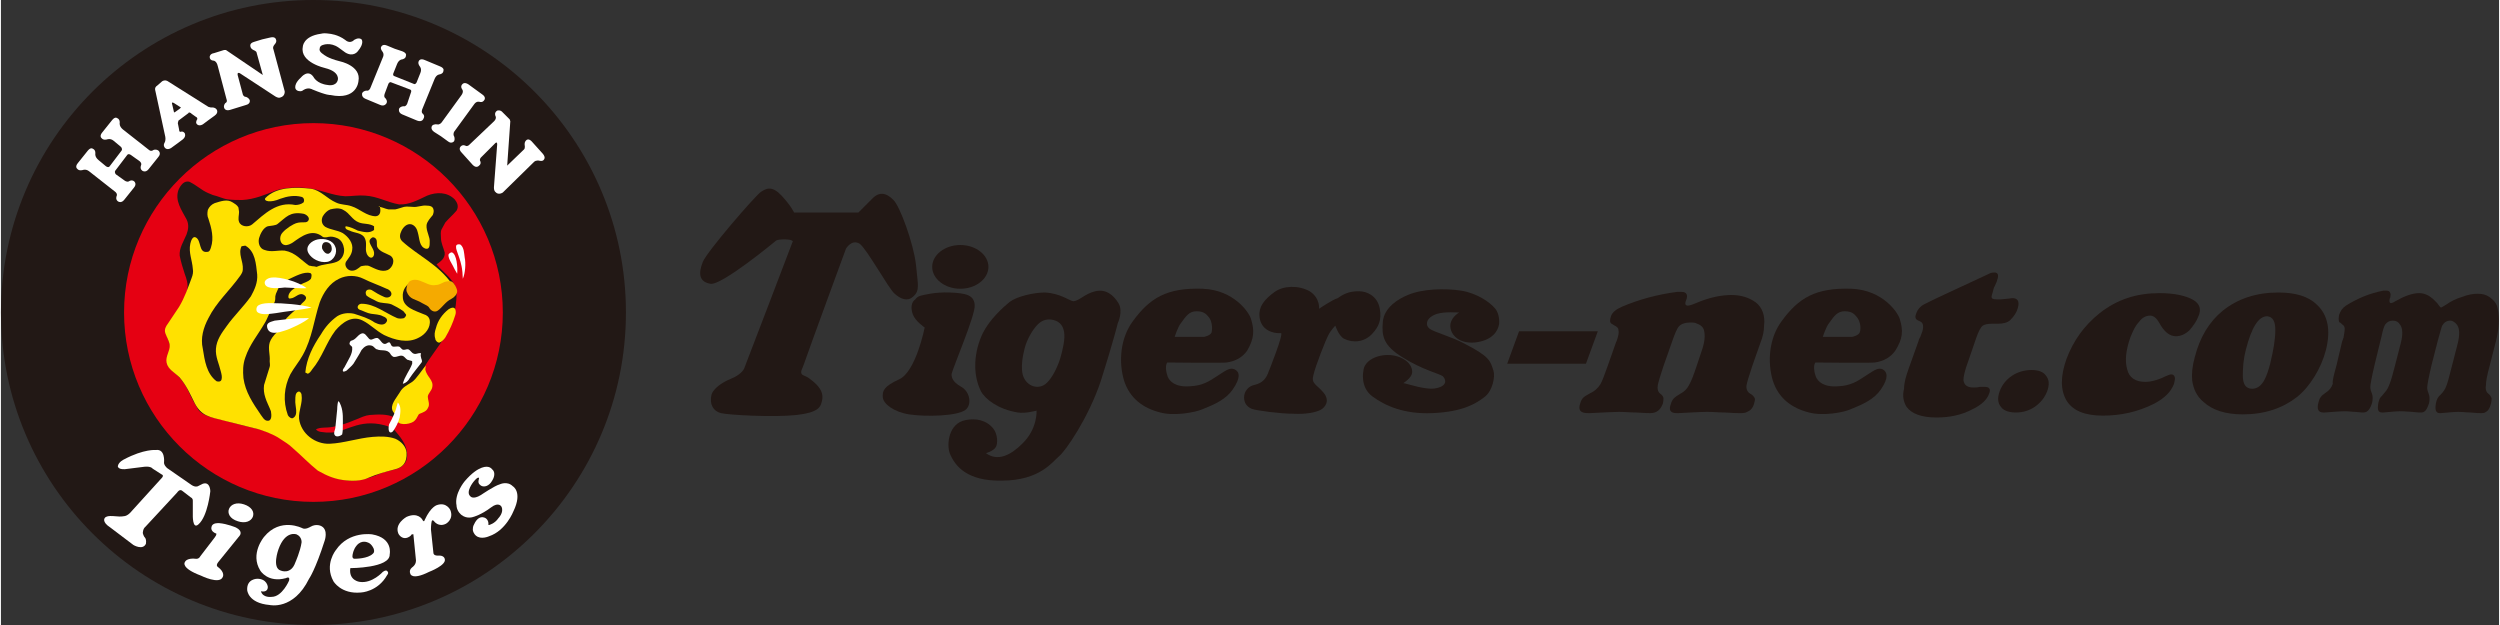
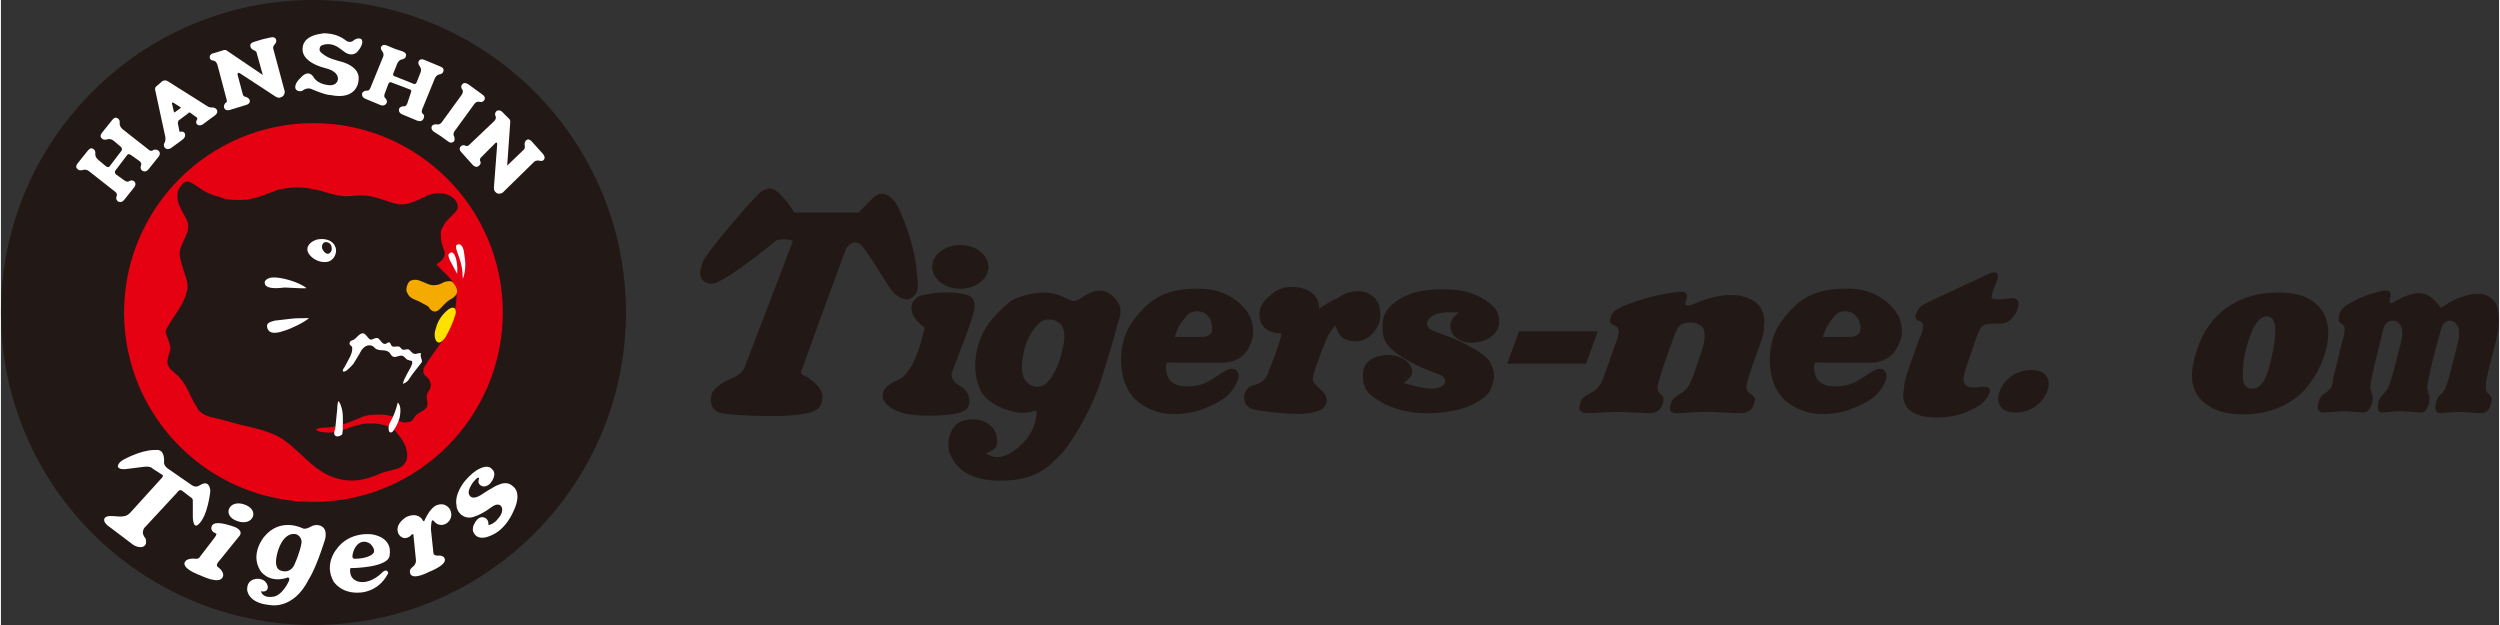
<svg xmlns="http://www.w3.org/2000/svg" version="1.1" id="レイヤー_1" width="400" height="100" x="0px" y="0px" viewBox="0 0 399.7 100" style="enable-background:new 0 0 399.7 100;" xml:space="preserve">
  <rect x="0" y="0" width="399.7" height="100" fill="#333333" stroke="none" />
  <style type="text/css">
	.st0{fill:#221815;}
	.st1{fill:#E50012;}
	.st2{fill:#231815;}
	.st3{fill:#FFE100;}
	.st4{fill:#F5AA00;}
	.st5{fill:#FFFFFF;}
</style>
  <g>
    <path class="st0" d="M50,100c27.6,0,50-22.4,50-50S77.6,0,50,0S0,22.4,0,50C0,77.6,22.4,100,50,100z" />
    <path class="st1" d="M50,80.3c16.7,0,30.3-13.6,30.3-30.3S66.7,19.7,50,19.7S19.7,33.3,19.7,50C19.7,66.7,33.3,80.3,50,80.3z" />
    <path class="st2" d="M67.6,59.7c0.3,0.6,0.7,0.6,1,1.2c0.2,0.4,0.2,0.8,0.1,1.2c-0.1,0.3-0.4,0.6-0.5,0.9c-0.3,0.7,0.3,1.4-0.1,2.2   l-0.4,0.4c-0.6,0.4-1.3,0.6-1.7,1.4c-0.1,0.2-0.4,0.5-0.7,0.5c-0.4,0.1-1.1,0.3-2-0.5c-0.3,0.4-0.6,1.5-0.6,1.5   c1.2,1.4,2.3,2.6,2.3,4.4c0,1.3-1,1.9-1.6,2.1c-0.9,0.3-1.9,0.4-2.8,0.8c-1.8,0.8-3.7,1.3-5.7,1c-1.9-0.3-3.4-1.1-4.9-2.3   c-1.7-1.4-3.1-3-5-4.3c-1.5-0.9-3.1-1.4-4.8-1.8c-2.4-0.5-4.4-1.2-6.7-1.7c-0.7-0.2-1.4-0.5-1.9-1.1c-0.6-1-1.1-1.9-1.6-3   c-0.4-0.9-0.9-1.6-1.6-2.4c-0.6-0.6-1.2-0.9-1.6-1.6c-0.2-0.4-0.2-0.8-0.1-1.2c0.1-0.7,0.5-1.3,0.4-1.9c-0.1-0.6-0.4-1.3-0.6-1.9   c-0.1-0.3-0.2-0.5-0.1-0.8c1.1-2.2,2.9-3.9,3.4-6.4c0.2-0.9-0.1-1.8-0.4-2.6c-0.3-0.9-0.6-1.9-0.8-2.9c-0.1-1.2,0.6-2.2,1.1-3.4   c0.3-0.8,0.4-1.6,0-2.4c-0.8-1.5-1.9-3-1.3-4.7c0.3-0.7,0.9-1.6,1.8-1.3c0.8,0.4,1.4,0.9,2.2,1.4c0.5,0.3,1,0.5,1.5,0.7   c0.9,0.2,1.6,0.6,2.4,0.7c0.8,0.1,1.5,0.1,2.3,0.1c2-0.1,3.8-0.9,5.6-1.6c1.6-0.4,3.2-0.5,4.8-0.3c2.1,0.2,4,1.2,6.1,1.3   c1.1,0,2.1-0.2,3.2-0.1c1.9,0.1,3.6,1.1,5.4,1.4c1.6,0.1,3-0.7,4.5-1.4c1.5-0.6,3.2-0.6,4.4,0.6c0.4,0.5,0.7,1.1,0.3,1.8   c-0.6,0.7-1.2,1.2-1.8,1.9c-0.2,0.4-0.4,0.7-0.6,1.1c-0.2,0.4-0.1,0.9-0.1,1.3c0,0.9,0.4,1.6,0.6,2.4c0.1,0.9-0.6,1.4-1.3,1.9   c1.1,1.4,3.2,2.6,3.2,4.6c0,2.7-0.7,4.9-2,7.1c-0.9,1.6-2.4,3.3-3.3,5L67.6,59.7z" />
-     <path class="st3" d="M54.7,76.8c1.4,0.2,3,0.2,4.2-0.4c1.4-0.6,2.6-0.9,4.1-1.3c1.3-0.3,2-1.1,1.9-2.7c-0.1-1-0.9-1.8-1.8-2.2   c-1.1-0.4-2.4-0.4-3.6-0.3c-2.4,0.2-4.6,1-6.9,1.1c-2.3,0.1-4.6-1.6-4.9-4c-0.1-1.3,0.6-2.5,0.4-3.8c0-0.3-0.3-0.7-0.6-0.5   c-0.4,0.2-0.4,0.8-0.4,1.3c-0.1,0.9,0.6,2.4-0.4,2.9c-0.2,0.1-0.6-0.1-0.8-0.5c-0.8-2.2-0.6-4.5,0.4-6.5c0.6-1.1,1.4-2,2-3.1   c1.5-2.7,1.8-5.7,2.7-8.4c0.6-1.6,1.6-3.1,3.1-3.8c1.2-0.6,2.7-0.6,3.9,0s2.4,1,3.7,1.6c0.4,0.1,1,0.6,0.7,1.1   c-0.2,0.3-0.7,0.4-1.1,0.2c-0.7-0.3-1.4-0.7-2-1.1c-0.2-0.1-0.5-0.1-0.7,0c-0.3,0.2-0.3,0.6-0.1,0.9c0.5,0.4,1.1,0.6,1.6,0.9   c0.8,0.4,1.6,0.2,2.4,0.5c0.6,0.3,1.2,0.6,1.9,1.1l0.4,0.5c0.1,0.2-0.1,0.4-0.3,0.6c-0.4,0.1-0.8,0.1-1.1,0   c-1.9-0.8-3.6-2.3-5.7-2.3c-0.2,0-0.5,0.1-0.6,0.4c-0.1,0.3,0.1,0.5,0.4,0.6c0.6,0.2,1.1,0.5,1.7,0.6s1.4,0.1,1.9,0.4   c0.3,0.1,0.9,0.4,0.6,0.9c-0.4,0.7-1.3,0.4-1.9,0.1c-1-0.7-2.1-1-3.3-1.4c-0.9-0.2-1.9-0.1-2.7,0.4c-1.1,0.8-1.9,1.7-2.6,2.9   c-1.3,1.9-2.3,3.9-2.5,6.1l0.4,0.2c0.3-0.1,0.5-0.4,0.7-0.7c1.6-1.9,2.2-4.2,3.7-6.2c1.1-1.3,2.7-2.5,4.4-1.6   c1.2,0.6,2.1,1.6,3.4,2.3c1.7,0.8,3.8,1.4,5.6,0.4c1-0.5,1.9-1.6,1.7-2.8c-0.1-0.5-0.5-0.8-0.9-0.9c-1.4-0.6-3.4-1.1-3.4-2.8   c-0.1-1,0.5-2.1,1.6-2.4c0.9-0.1,1.6,0.4,2.4,0.7c1.1,0.5,2.8,0,3.9-0.3c-2.2-3.2-5.5-4.6-8-6.9c-0.5-0.5-0.4-1.1-0.1-1.7   c0.3-0.6,0.9-1.2,1.6-1c0.6,0.2,0.9,0.8,1,1.3c0.3,1,0.2,2.3,1.3,2.6c0.6,0.1,0.6-0.6,0.6-1c0.1-0.9-0.6-1.8-0.5-2.8   c0.1-0.6,0.6-1.1,1-1.6c0.1-0.3,0.2-0.6,0.1-0.9c-0.1-0.5-0.6-0.6-1.1-0.6c-0.7-0.1-1.5,0.3-2.2,0.2c-0.4,0-0.9-0.1-1.4,0   c-0.4,0.1-0.9,0.3-1.4,0.4c-0.4,0-0.7,0-1.1,0c-0.6-0.1-1-0.4-1.6-0.4L60.6,33c0.2,0.6,0.2,1.5-0.6,1.6c-1.5,0-2.6-1.2-3.9-1.6   c-0.8-0.3-1.7-0.2-2.5-0.6c-1.4-0.6-2.5-2-4-2.2c-2.5-0.3-5.6-0.3-7.3,1.5c-0.3,0.5,0.8,0.8,2.4,0.1c1.1-0.4,2.3-0.6,3.4-0.3   c0.4,0.1,0.5,0.6,0.3,0.9c-0.4,0.3-0.9,0.4-1.3,0.4c-2.9-0.6-4.9,1.4-6.9,3.1c-0.6,0.5-1.8,0.4-2.1-0.4c-0.2-0.5,0-1.1,0-1.6   c0-0.2-0.1-0.5-0.1-0.7c-0.2-0.4-0.6-0.6-0.9-0.8c-0.9-0.6-1.9-0.2-2.9,0.1c-0.5,0.2-0.9,0.6-1.1,1.1c-0.1,0.5-0.1,1,0.1,1.4   c0.5,1.5,0.9,3.1,0.4,4.6c-0.1,0.3-0.2,0.7-0.6,0.7c-1.4,0.2-0.9-1.8-1.8-2.3c-0.5-0.3-0.8,0.5-0.9,1c-0.3,1.4,0.3,2.6,0.4,4   c0.1,0.5,0,1-0.2,1.5c-0.6,1.6-1.1,3.1-2,4.6c-0.6,0.9-1.2,1.8-1.8,2.7c-0.3,0.4-0.6,0.9-0.4,1.5c0.2,0.6,0.6,1.2,0.7,1.9   c0.1,0.9-0.7,1.8-0.5,2.8c0.2,1.1,1.3,1.6,2.1,2.4c1.1,1.3,1.7,2.7,2.4,4.1c1.1,2.1,2.4,2.2,4.7,2.8c1.7,0.4,3.1,0.8,4.8,1.2   c0.6,0.1,1.7,0.5,2.2,0.7c0.7,0.3,1.4,0.6,2.1,1.1c0.6,0.4,1.3,0.8,1.9,1.4c1.4,1.2,2.5,2.4,4,3.6C52.1,76.1,53.3,76.6,54.7,76.8z" />
    <path class="st2" d="M49.9,42.6c-0.2,0-0.4-0.1-0.6-0.1c-1.3-0.9-2.2-2.1-3.9-2.4c-1.1-0.1-2.1,0.3-3.2-0.1   c-0.8-0.2-1.1-1.1-0.9-1.9c0.2-0.7,0.7-1.7,1.4-1.9c0.5-0.1,1.3-0.1,1.6-0.4c1.3-1,1.9-2,4.1-1.6c0.5,0.1,1.2,0.7,0.7,1.2   c-0.4,0.4-1.2-0.1-2.3,0.5c-0.8,0.4-1.8,1.2-2,1.7c-0.3,0.7,0,1.5,0.6,1.6c0.4,0.1,1-0.2,1.3-0.4c1.4-1,3.1-2.3,4.8-0.9   c0.1,0.1,0.6,0.1,0.9,0c0.5-0.1,0.9,0,1.4,0.2c0.7,0.3,1,1,1.1,1.7c0.1,0.9-0.4,1.8-1.2,2.1c-1,0.4-2.1,0.3-3.2,0.8   C50.4,42.7,50.2,42.6,49.9,42.6z" />
    <path class="st2" d="M56,43.3c-0.6-0.1-1.1-0.8-0.8-1.4c0.4-0.6,0.9-1.1,1-1.9c0.2-1.1-0.6-2.1-1.5-2.7c-0.9-0.5-1.9-0.5-2.8-1   c-0.6-0.4-0.7-1.1-0.4-1.7c0.3-0.5,0.7-0.9,1.2-1.1l0.5-0.1c0.6-0.1,1.1-0.1,1.6,0.2c1,0.5,1.4,1.6,2.5,2c0.8,0.3,1.6,0.1,2.4,0.6   v0.6c-0.8,0.6-1.7,0.3-2.6,0.1c-0.6-0.3-1.2-0.6-1.9-0.7l-0.1,0.1c0,0.4,0.4,0.5,0.7,0.6c0.8,0.4,1.7,0.3,2.3,1   c0.6,0.9,0.1,1.8,0.4,2.6c0.1,0.4,0.7,1.1,1.1,0.5c0.4-0.8-0.4-1.5-0.6-2.2c-0.1-0.4,0.1-0.6,0.4-0.8c0.3-0.1,0.6,0.1,0.7,0.4   c0.1,0.4,0,0.8,0.1,1.1c0.4,0.8,1.4,1,2.1,1.4c0.9,0.6,0.4,1.9-0.4,2.3c-1,0.4-2-0.2-2.9-0.6c-0.4-0.2-0.9-0.1-1.4,0   C57.2,42.9,56.7,43.4,56,43.3z" />
    <path class="st2" d="M43,54.8c-0.3,1,0.1,2,0,3c0,0.3,0.1,0.6,0,0.9c-0.3,1-0.6,1.9-0.9,2.9c-0.1,0.7,0,1.4,0.2,2   c0.2,0.7,0.6,1.4,0.9,2.2c0.1,0.6,0.2,1.7-0.7,1.5c-0.4-0.1-0.6-0.5-0.9-0.9c-1.3-1.9-2.5-3.7-2.8-5.9c-0.1-1.1-0.1-2.2,0.3-3.3   c0.7-2.1,2-3.6,3.1-5.5c0.3-0.4,1.5-3.3,1.6-3.4c0.1-0.3,0.1-0.6,0.1-0.9L44,47c0.1-0.3,0.3-0.6,0.4-0.9c0.3-0.4,0.6-0.8,1.6-1.4   c1.1-0.5,2.5-1.3,3.5-1c0.3,0.1,0.2,0.6,0.1,0.9c-0.4,0.5-1.1,0.6-1.6,0.9c-0.2,0.1-0.5,0.3-1,0.6c-0.5,0.3-1.1,0.9-1,1.5   c0.1,0.3,0.4,0.1,0.6,0.1c0.6-0.2,1.1-0.8,1.7-0.6c0.3,0.1,0.6,0.4,0.5,0.7s-0.4,0.5-0.6,0.7c-0.2,0.2-0.5,0.6-1.2,1.2   c-0.4,0.3-0.9,0.8-1.3,1.2c-0.2,0.3-1.3,2.1-1.6,2.3C43.6,53.7,43.2,54.2,43,54.8z" />
    <path class="st2" d="M36.1,52.2c-0.8,1.1-1.6,2.2-1.7,3.6c-0.1,1.3,0.5,2.4,0.8,3.7c0.1,0.4,0.2,0.8,0.1,1.2   c-0.1,0.4-0.5,0.4-0.8,0.3c-1.6-1.2-1.9-3.3-2.2-5.2c-0.4-1.7,0.1-3.4,0.9-4.9c1.3-2.6,3.4-4.4,5.1-6.8c0.2-0.3,0.4-0.6,0.4-1   c0.1-1.3-0.8-2.5-0.2-3.7l0.6-0.1c1.6,0.9,1.7,2.9,1.9,4.6c0.1,1.3-0.4,2.4-1,3.5C38.8,49.1,37.3,50.5,36.1,52.2z" />
    <path class="st4" d="M68.5,49.2c0.2,0.4,0.8,0.9,1.4,0.5c0.8-0.6,1.2-1.4,2.2-1.9c0.4-0.2,0.9-0.7,0.9-1.2c0-0.4-0.4-1.2-0.8-1.5   c-0.3-0.2-0.8-0.1-1.2,0c-0.5,0.2-0.9,0.5-1.4,0.5c-0.9,0.2-1.7-0.4-2.6-0.7c-0.5-0.2-1.1-0.2-1.6,0.1c-0.4,0.4-0.6,1.1-0.5,1.6   c0.5,1.4,1.4,1.2,2.5,1.9C68,48.8,68.4,49,68.5,49.2z" />
    <path class="st5" d="M62.3,56.6c0.1,0.2,0.3,0.4,0.5,0.5c0.6,0.1,1.1-0.4,1.6-0.1c0.3,0.2,0.5,0.6,0.8,0.6c0.2,0.1,0.5,0.1,0.6,0.2   v0.4c-0.4,1.1-1.2,2-1.5,3.2c0.5-0.1,0.9-0.5,1.1-0.9c0.6-0.9,1.3-1.7,1.9-2.5c0.2-0.3-0.1-0.6-0.1-0.9c-0.1-0.2,0-0.4,0-0.6   L67,56.5c-0.3,0-0.6,0.2-0.9,0.1c-0.4-0.1-0.5-0.5-0.9-0.7c-0.4-0.1-0.6,0.2-1,0l-0.4-0.4c-0.4-0.2-0.9,0.1-1.2-0.1   c-0.2-0.1-0.2-0.4-0.4-0.6c-0.2-0.1-0.4,0.1-0.6,0.2c-0.6,0.2-0.8-0.6-1.3-0.9c-0.3-0.1-0.6,0.1-0.9,0.2c-0.2,0.1-0.4,0-0.5-0.1   c-0.4-0.4-0.7-1.1-1.3-0.8s-0.8,0.9-1.5,1.1c-0.2,0-0.4,0.4-0.3,0.6c0.1,0.2,0.4,0.3,0.4,0.5c0.1,1-0.6,1.9-1.1,2.9   c-0.1,0.3-0.4,0.5-0.4,0.8s0.4,0.1,0.6,0c0.4-0.4,0.8-0.7,1.1-1.1c0.4-0.7,0.9-1.4,1.3-2.2c0.4-0.5,0.9-0.9,1.6-0.7   c0.4,0.1,0.6,0.6,0.9,0.6C60.8,56.2,61.8,55.8,62.3,56.6z" />
-     <path class="st3" d="M68,58.5c-0.6,0.6-1.5,2.1-2.2,2.6c-0.9,0.6-1.5,0.8-2,1.7c-0.6,1-1.6,2-1.1,3c0.3,0.5,0.3,0.3,0.8,0.8   l-0.1,0.8c0.5,0.8,2.4,0.4,2.8-0.1c0.5-0.5,0.5-1,0.8-1.1c0.5-0.2,1.1-0.4,1.3-0.9c0.4-0.6,0-1.2,0-1.9c0.1-0.5,0.6-0.9,0.7-1.4   c0.3-1.2-0.9-1.7-1.1-2.9C67.9,58.9,68,58.5,68,58.5z" />
    <path class="st1" d="M59,66.4c-1.3,0.1-3.1,1.4-5.9,1.9c-1.1,0.2-2,0-2.7,0.4c0.4,0.5,1.1,0.4,1.6,0.5l1,0c2.5-0.2,4.7-2.5,9.2-0.9   c0,0,0.4-0.9,0.8-1.5C61.8,66.2,60.3,66.3,59,66.4z" />
    <path class="st5" d="M45.4,46c0.6,0,2.9,0.2,3.5,0.1c-1.4-1.1-4.3-1.8-5.4-1.7c-0.7,0-1.3,0.4-1.3,0.8C42.2,46.2,43.8,46.2,45.4,46   z" />
-     <path class="st5" d="M44,50.1c1.6-0.3,4.1-0.5,5.7-0.9c-1.8-0.5-4.5-0.7-6.4-0.7c-0.7,0-1.4,0-2,0.3c-0.5,0.2-0.5,0.9-0.3,1.1   C41.6,50.5,43.1,50.2,44,50.1z" />
    <path class="st5" d="M45.4,52.9c1-0.3,3.1-1.3,3.9-2c-0.6,0-2.4,0-2.9,0.1c-1,0.1-1.6,0.2-2.6,0.3c-0.6,0.2-1.4,0.3-1.2,1.1   C42.9,53.7,44.5,53.2,45.4,52.9z" />
    <path class="st5" d="M52.2,41.9c1.1-0.2,1.7-1.5,1.3-2.4c-0.4-1.1-1.7-1.4-2.8-1.2c-1,0.2-2.1,1.1-1.5,2.2   C49.7,41.4,51,42.1,52.2,41.9z" />
    <path class="st2" d="M52.3,40.6c-0.4,0-0.7-0.4-0.9-0.8c-0.1-0.4,0-0.8,0.3-1c0.5-0.2,1.1,0.1,1.2,0.7c0.1,0.4,0,0.9-0.5,1.1   L52.3,40.6L52.3,40.6z" />
    <path class="st3" d="M69.6,52.5c-0.2,0.6-0.3,1.1-0.1,1.7c0,0.3,0.4,0.7,0.7,0.6c0.3-0.1,0.7-0.5,0.9-0.8c0.7-1.2,1.2-2.3,1.6-3.6   c0.1-0.3,0.1-0.6,0-0.9c-0.2-0.5-0.8-0.2-1.1,0C70.6,50.3,69.9,51.3,69.6,52.5z" />
    <path class="st5" d="M72.6,43.1l0.4,0.7c0.1-1.1-0.1-3.1-0.8-3.4c-0.2-0.1-0.6,0.2-0.6,0.4C71.6,41.5,72.2,42.2,72.6,43.1z" />
    <path class="st5" d="M73.7,42.6c0.1,0.4,0.2,1.5,0.2,2c0.4-0.9,0.5-2.5,0.3-3.4c-0.1-0.7-0.1-1.5-0.6-2c-0.2-0.2-0.6-0.1-0.7,0   c-0.2,0.3,0,0.8,0.1,1.1C73.2,40.9,73.5,41.6,73.7,42.6z" />
    <path class="st5" d="M54.7,68.3c0-1.2,0.1-2.3-0.3-3.4c-0.1-0.3-0.3-0.7-0.4-0.7c-0.1,0-0.2,0.8-0.2,1.3c-0.1,1-0.2,1.9-0.3,3   c-0.1,0.4-0.3,0.8-0.1,1.1c0.2,0.4,0.9,0.2,1.2-0.1C54.7,69,54.7,68.6,54.7,68.3z" />
    <path class="st5" d="M62.1,69c0.2,0.4,0.6,0.1,0.7-0.1c0.4-0.6,0.7-1.1,1-2.1c0.1-0.7,0.3-1.8-0.3-2.4c-0.4,1.6-0.8,2.4-1.4,3.5   C62,68.3,62,68.8,62.1,69z" />
    <path class="st5" d="M41.9,12l-1-3.6C40.9,8.2,40.4,8,40.4,8s-0.5-0.2-0.5-0.7c0,0-0.1-0.4,0.6-0.6l1.3-0.4L43.1,6   C43.9,5.8,44,6.3,44,6.3c0.2,0.4-0.2,0.8-0.2,0.8s-0.4,0.4-0.2,0.8l1.8,6.7c0,0,0.1,0.8-0.7,1c0,0-0.3,0.2-1-0.3l-5.5-3.6   c-0.5-0.2-0.3,0.4-0.3,0.4l0.8,3c0,0,0.1,0.4,0.5,0.4c0,0,0.4,0.1,0.6,0.5c0,0,0.2,0.6-0.6,0.8l-1.3,0.4l-1.3,0.4   c-0.8,0.2-0.9-0.4-0.9-0.4c-0.1-0.4,0.2-0.7,0.2-0.7c0.4-0.2,0.2-0.6,0.2-0.6l-1.4-5.3C34.5,9.7,34,9.7,34,9.7s-0.6,0-0.6-0.6   c0,0,0-0.5,0.7-0.6L35.7,8l0.3,0L41.9,12z" />
    <path class="st5" d="M81,26.5l2.7-2.6c0.2-0.2,0.1-0.7,0.1-0.7s-0.1-0.5,0.3-0.8c0,0,0.3-0.3,0.8,0.2l0.9,1l0.9,1   c0.5,0.6,0.2,0.9,0.2,0.9c-0.2,0.4-0.8,0.2-0.8,0.2s-0.5-0.1-0.8,0.2l-5,4.9c0,0-0.7,0.5-1.2-0.1c0,0-0.3-0.2-0.2-1l0.5-6.6   C79.4,22.5,79,23,79,23l-2.2,2.2c0,0-0.3,0.3-0.1,0.6c0,0,0.2,0.4-0.2,0.7c0,0-0.4,0.5-1-0.1l-0.9-1l-0.9-1c-0.6-0.6-0.1-1-0.1-1   c0.3-0.3,0.7-0.1,0.7-0.1c0.3,0.2,0.6-0.1,0.6-0.1l4-3.8c0.5-0.5,0.2-0.9,0.2-0.9s-0.2-0.5,0.3-0.8c0,0,0.5-0.2,0.9,0.3l1.1,1.1   l0.1,0.3L81,26.5z" />
    <path class="st5" d="M24.4,24C24,24.3,23.7,24,23.7,24l-4.2-3.3c-0.6-0.5-0.5-1-0.5-1s0.1-0.6-0.4-0.8c0,0-0.3-0.3-0.8,0.3l-0.8,1   l-0.8,1c-0.5,0.6-0.1,0.9-0.1,0.9c0.3,0.4,0.9,0.2,0.9,0.2s0.5-0.2,1,0.2l1.2,1c0,0,0.3,0.3,0.1,0.6l-1.9,2.5c-0.2,0.3-0.6,0-0.6,0   l-1.2-1c-0.6-0.5-0.5-1-0.5-1s0.1-0.6-0.4-0.8c0,0-0.3-0.3-0.8,0.3l-0.8,1l-0.8,1c-0.5,0.6-0.1,0.9-0.1,0.9   c0.3,0.4,0.9,0.2,0.9,0.2s0.5-0.2,1,0.2l4.2,3.3c0,0,0.4,0.3,0.2,0.7c0,0-0.2,0.5,0.2,0.8c0,0,0.5,0.4,1-0.2l0.8-1l0.8-1   c0.5-0.6,0-1,0-1c-0.4-0.3-0.8,0-0.8,0c-0.3,0.2-0.7-0.1-0.7-0.1l-1.4-1c0,0-0.3-0.3-0.1-0.6l1.9-2.5c0.2-0.3,0.6,0,0.6,0l1.4,1   c0,0,0.4,0.3,0.2,0.7c0,0-0.2,0.5,0.2,0.8c0,0,0.5,0.4,1-0.2l0.8-1l0.8-1c0.5-0.6,0-1,0-1C24.8,23.8,24.4,24,24.4,24z" />
    <path class="st5" d="M67.5,18.2c-0.3-0.2-0.1-0.7-0.1-0.7l2-4.9c0.3-0.7,0.8-0.7,0.8-0.7s0.6-0.1,0.6-0.6c0,0,0.2-0.4-0.6-0.7   l-1.2-0.5l-1.2-0.5c-0.7-0.3-0.9,0.1-0.9,0.1c-0.3,0.4,0.1,0.9,0.1,0.9s0.4,0.4,0.1,1.1l-0.6,1.5c0,0-0.2,0.4-0.5,0.2L63,12.2   c-0.4-0.1-0.2-0.5-0.2-0.5l0.6-1.5c0.3-0.7,0.8-0.7,0.8-0.7s0.6-0.1,0.6-0.6c0,0,0.2-0.4-0.6-0.7L63,7.8l-1.2-0.5   c-0.7-0.3-0.9,0.1-0.9,0.1C60.6,7.7,61,8.2,61,8.2s0.4,0.4,0.1,1l-2,4.9c0,0-0.2,0.5-0.6,0.4c0,0-0.5,0-0.7,0.4   c0,0-0.2,0.6,0.5,0.9l1.2,0.5l1.2,0.5c0.7,0.3,1-0.3,1-0.3c0.2-0.4-0.2-0.8-0.2-0.8c-0.3-0.2-0.1-0.7-0.1-0.7l0.6-1.6   c0,0,0.2-0.4,0.5-0.2l2.9,1.1c0.4,0.1,0.2,0.5,0.2,0.5L65,16.6c0,0-0.2,0.5-0.6,0.4c0,0-0.5,0-0.7,0.4c0,0-0.2,0.6,0.5,0.9l1.2,0.5   l1.2,0.5c0.8,0.3,1-0.3,1-0.3C67.9,18.5,67.5,18.2,67.5,18.2z" />
    <path class="st5" d="M70.4,21.8l1.1,0.8c0.6,0.5,1,0,1,0c0.2-0.4,0-0.8,0-0.8c-0.2-0.3,0-0.7,0-0.7l3.2-4.4   c0.4-0.6,0.9-0.4,0.9-0.4s0.5,0.2,0.8-0.4c0,0,0.2-0.4-0.4-0.8l-1.1-0.8l-1.1-0.8c-0.6-0.4-0.9-0.1-0.9-0.1   c-0.5,0.4-0.1,0.9-0.1,0.9s0.3,0.3-0.1,0.9l-3.2,4.4c0,0-0.3,0.4-0.7,0.3c0,0-0.5-0.1-0.8,0.2c0,0-0.4,0.5,0.3,1L70.4,21.8z" />
    <path class="st5" d="M34.5,17.5c-0.3-0.4-0.9-0.3-0.9-0.3l-0.4-0.1L26.7,13c0,0-0.4-0.3-0.9,0L25,13.7c-0.5,0.3-0.3,0.8-0.3,0.8   l1.6,7.4c0,0,0.1,0.5-0.1,0.9c0,0-0.3,0.4,0,0.8c0,0,0.3,0.5,1,0.1l1.1-0.8l0.8-0.6c0.6-0.5,0.3-1,0.3-1c-0.3-0.4-0.7-0.2-0.7-0.2   c-0.2,0-0.2-0.4-0.2-0.4l-0.2-1l0.1-0.4l1.6-1.2C30,18,30.1,18,30.2,18l0.2,0.1l0.1,0.1l0,0l0.7,0.5c0,0,0.3,0.1,0.2,0.4   c0,0-0.3,0.4-0.1,0.7c0,0,0.3,0.5,1,0.1l0.8-0.6l1.1-0.8C34.9,18,34.5,17.5,34.5,17.5 M28.6,17.4l-0.7,0.5L27.7,18l-0.3-1.3   c0,0-0.2-0.5,0.3-0.2l1.1,0.7L28.6,17.4z" />
    <path class="st5" d="M55.1,8.4c1.3,0.8,2-0.2,2-0.2c1.1-1.3,0.6-1.9,0.6-1.9c-0.5-0.4-1.2,0.1-1.2,0.1c-0.7,0.7-1.4,0-1.4,0   c-1.2-0.9-2.5-1-2.5-1c-0.7-0.1-1-0.1-1.4,0c-2.9,0.4-2.9,2.1-2.9,2.1c-0.5,2.5,3.6,3.4,3.6,3.4c2.4,0.6,2,1.9,2,1.9   c-0.3,1.1-1.6,0.8-1.6,0.8c-1.8-0.2-2.3-1.3-2.3-1.3c-0.9-1.3-2,0.1-2,0.1c-0.9,0.8-0.9,1.4-0.9,1.4c-0.1,0.6,0.4,0.8,0.8,0.8   c0.3,0,0.5-0.2,0.5-0.2c0.8-0.5,1.4-0.1,1.4-0.1c2.4,1,2.9,0.9,2.9,0.9c4.3,0.9,4.5-2.2,4.5-2.2c0.5-2.5-3-3.2-3-3.2   c-2-0.5-2.6-1.1-2.6-1.1C50.8,8.2,51,7.8,51,7.8c0-0.5,0.5-0.6,0.5-0.6s1.2-0.5,2.5,0.4L55.1,8.4z" />
    <path class="st5" d="M16.6,82.9c0,0-0.5,0.6,0.9,1.5l3.7,2.8c0,0,1.5,0.9,2-0.2c0.1-0.6-0.1-0.9-0.1-0.9c-0.3-0.3-0.4-0.8-0.4-0.8   s0-0.7,0.4-1l5.1-5.5c0,0,0.4-0.7,0.9-0.2l1.3,1c0,0,0.3,0.1,0.3,0.5v2.2c0,0-0.1,2.5,0.9,1.6c1.5-1.3,1.9-5.3,1.9-5.3   s0-1.6-1.2-1.2l-0.8,0.4c0,0-0.4,0.2-1-0.2l-3.9-2.7c0,0-0.6-0.5-0.5-1c0,0,0.2-2.1-1.3-1.9c0,0-1.9-0.2-5.1,1.5c0,0-0.9,0.4-1,1.1   c0,0,0,0.7,1.7,0.4l2.4-0.3c0,0,1.1-0.2,1.5,0.3l1.4,0.9c0,0,0.4,0.1,0.1,0.5l-4.9,5.4c0,0-0.6,0.8-1.3,0.8c0,0-0.3,0.1-1.3,0   C18.1,82.6,16.9,82.4,16.6,82.9z" />
    <path class="st5" d="M34.2,86L31.9,89c0,0-0.2,0.5-0.8,0.4c0,0-1.4-0.2-1.7,0.6c0,0-0.6,0.9,2.6,2.1c0,0,3,1.5,3.5,0.2   c0,0,0.4-0.7-0.8-1.6c0,0-0.4-0.2,0.1-0.8l3.4-4.2c0,0,0.6-0.7-0.6-1.3c0,0-1.4-0.6-2.7-0.7c0,0-1.1-0.1-1.2,0.6   c0,0-0.3,0.7,0.8,1.1C34.4,85.4,34.6,85.5,34.2,86z" />
    <path class="st5" d="M37.9,83.4c1.2,0.4,2.1,0,2.4-0.7c0.3-0.8-0.2-1.6-1.4-2c-1.2-0.4-2.1,0-2.4,0.7C36.2,82.1,36.6,83,37.9,83.4z   " />
    <path class="st5" d="M49.5,84.3c1-0.6,1.8-0.1,1.8-0.1c1.1,0.6,0.5,2.3,0.5,2.3c-1.5,4.7-2.5,6.1-2.5,6.1c-2.5,5.1-6.3,4.2-6.3,4.2   c-3.5-0.3-3.6-2.4-3.6-2.4c-0.1-1.8,1.6-1.8,1.6-1.8c1.6,0,1.7,1.3,1.7,1.3c0,1-1.1,0.7-1.1,0.7c0.3,1.1,1.7,0.9,1.7,0.9   c1.7,0,2.8-2.6,2.8-2.6c0.2-0.8-0.5-0.4-0.5-0.4c-2.9,0.8-4.1-1.2-4.1-1.2c-1.7-2.7,0.6-5.4,0.6-5.4c2.6-3.2,6.1-1.4,6.1-1.4   C48.7,84.8,49.5,84.3,49.5,84.3 M47.3,85.5c0,0-1.8-0.7-2.9,2.4c0,0-1.1,3,0.4,3.4c0,0,1.6,0.7,2.3-1.3c0,0,0.8-1.8,1-3.2   C48.1,86.8,48.2,85.9,47.3,85.5z" />
    <path class="st5" d="M57.4,93.1c2,0.3,3.7-1.6,3.7-1.6c0.4-0.3,0.6-0.2,0.6-0.2c0.5,0.3,0.1,0.7,0.1,0.7c-1.5,2.7-4.2,2.8-4.2,2.8   c-3.2,0.3-4.4-1.8-4.4-1.8c-1.5-2.7,0.4-5,0.4-5c2.1-3.1,5.8-2.5,5.8-2.5c3.4,0.6,2.8,3.2,2.8,3.2c0.1,2.2-6.3,2.2-6.3,2.2   C55.6,92.9,57.4,93.1,57.4,93.1 M59.6,87.7c-0.4-0.8-0.9-0.9-0.9-0.9s-1-0.5-1.8,0.5c-0.5,0.6-0.6,1.3-0.6,1.3s-0.3,0.9,0.4,0.8   c0,0,2,0,2.8-0.8C59.9,88.3,59.6,87.7,59.6,87.7z" />
    <path class="st5" d="M66,85.6L66,85.6l0.4,4c0,0,0.1,0.6-0.5,1.1c0,0-0.7,0.4-0.4,1.1c0,0,0.2,1.1,3-0.3c0,0,2.9-1.1,2.5-2.1   c0,0-0.1-0.6-1.1-0.5c-0.7,0-0.7-0.4-0.7-0.4l-0.4-3.8c0-0.7,0.1-1.2,0.1-1.2c0.1-0.5,0.4-0.1,0.4-0.1s0.7,1,1.9,0.4   c0,0,1.3-0.7,0.7-2.2c0,0-0.6-1.3-2.1-0.8c0,0-1,0.2-2,2.4c0,0-0.1,0.5-0.4-0.1c0,0-0.7-1.2-2.5-0.4c0,0-2,1.1-1.3,2.7   c0,0,0.5,1,1.5,0.6c0,0,0.5-0.2,0.6-0.5C65.8,85.6,66,85.3,66,85.6z" />
    <path class="st5" d="M75.5,84.8c0.1,0.6,0.5,0.9,0.5,0.9c0.8,0.7,2.1,0.1,2.1,0.1c2.7-0.9,3.9-4,3.9-4c1.5-3.1-0.1-4-0.1-4   c-0.9-0.9-2.1-0.3-2.1-0.3c-0.8,0.2-3,1.7-3,1.7c-1.3,0.8-1.7,0.2-1.7,0.2c-0.8-0.7,0.5-2.3,0.5-2.3c0.8-1,0.9-0.6,0.9-0.6   c-0.2,0.7-0.1,0.9,0.3,1.2c0.5,0.3,1.3,0.1,1.8-0.8c0.5-0.8,0.4-1.5,0-1.8c-0.3-0.4-0.7-0.4-0.7-0.4s-1.4-0.4-3.7,2.3   c0,0-1.7,2-1.3,3.9l0,0.1c0.1,0.9,0.8,1.4,0.8,1.4c0.9,0.7,1.9,0.3,1.9,0.3s1.2-0.3,2.8-1.5c1.3-1,1.7-0.1,1.7-0.1   c0.4,0.9-0.5,1.8-0.5,1.8C79,83.8,78.1,84,78.1,84C77.9,84,78,83.8,78,83.8c0-0.5-0.3-0.9-0.7-1c-0.6-0.2-1.2,0.2-1.6,1.1   C75.5,84.2,75.5,84.6,75.5,84.8z" />
  </g>
  <g>
    <path class="st0" d="M153.5,46.2c2.5,0,4.5-1.6,4.5-3.5s-2-3.5-4.5-3.5c-2.5,0-4.5,1.6-4.5,3.5C149,44.6,151,46.2,153.5,46.2z" />
    <g>
      <polygon class="st0" points="255.5,53 253.6,58.2 241,58.2 242.9,53   " />
      <path class="st0" d="M281.5,54.9l-1.3,3.7c-0.5,1.5-0.8,2.5-0.9,3c-0.1,0.6,0.1,1.1,0.6,1.4c0.4,0.2,0.6,0.5,0.7,0.7    c0.1,0.2,0,0.5-0.1,0.9c-0.2,0.7-0.6,1.1-1.1,1.3c-0.3,0.2-0.7,0.2-1.3,0.2c-0.1,0-0.9,0-2.3-0.1c-0.9,0-1.8-0.1-2.8-0.1    s-2.5,0.1-4.6,0.2c-0.1,0-0.2,0-0.3,0c-1,0-1.3-0.5-0.9-1.5c0.1-0.4,0.3-0.7,0.5-0.9c0.2-0.2,0.5-0.4,1-0.7    c0.6-0.3,1.1-0.8,1.4-1.4c0.3-0.5,0.7-1.5,1.2-3l0.8-2.4c0.5-1.4,0.6-2.5,0.4-3.3c-0.1-0.5-0.5-0.9-1.1-1.1    c-0.3-0.2-0.7-0.2-1.1-0.2c-0.8,0-1.4,0.2-1.8,0.6c-0.3,0.3-0.7,1.2-1.2,2.7l-1.3,3.7c-0.5,1.5-0.8,2.5-0.9,3    c-0.1,0.6,0,1.1,0.4,1.4c0.3,0.2,0.5,0.5,0.5,0.7c0,0.2,0,0.5-0.1,0.9c-0.4,1-1,1.5-2,1.5c-0.1,0-0.8,0-2.3-0.1    c-0.9,0-1.8-0.1-2.7-0.1c-0.9,0-2.5,0.1-4.6,0.2c-0.1,0-0.2,0-0.4,0c-1.2,0-1.6-0.5-1.2-1.6c0.1-0.4,0.3-0.7,0.5-0.9    c0.2-0.2,0.6-0.4,1.1-0.7c0.7-0.3,1.2-0.8,1.6-1.4c0.3-0.5,0.7-1.6,1.2-3l1.3-3.7c0,0,0-0.1,0.1-0.2c0-0.1,0.1-0.2,0.1-0.3    c0.2-0.6,0.3-1.1,0.2-1.5c0-0.3-0.2-0.5-0.6-0.7c-0.3-0.2-0.5-0.3-0.5-0.3c-0.3-0.2-0.3-0.6-0.1-1.2c0.2-0.6,0.8-1.1,1.7-1.5    c2.8-1.2,5.8-2,8.9-2.4c0.3,0,0.5,0,0.7,0c0.8,0,1.1,0.5,0.7,1.4c-0.2,0.5-0.1,0.8,0.3,0.8c0.2,0,0.6-0.1,1.3-0.4    c2.1-0.9,4-1.3,5.7-1.3c1.5,0,2.8,0.4,3.9,1.2c1,0.8,1.5,2.1,1.3,3.7C282.1,53,281.9,53.9,281.5,54.9z" />
      <path class="st0" d="M305.3,58.8l1.5-4.2c0-0.1,0.1-0.4,0.3-0.7c0.1-0.3,0.2-0.5,0.3-0.8c0.2-0.6,0.2-1.1,0-1.4    c-0.1-0.2-0.4-0.3-0.8-0.5c-0.3-0.2-0.4-0.5-0.1-1.2c0.2-0.5,0.6-1,1.2-1.3c1.1-0.6,4.6-2.2,10.4-4.9c0.3-0.2,0.7-0.2,0.9-0.2    c0.5,0,0.7,0.4,0.4,1.2c0,0.2-0.2,0.5-0.4,1c-0.2,0.3-0.2,0.6-0.3,0.9c-0.1,0.4-0.2,0.6-0.2,0.8c0,0.3,0.3,0.4,0.9,0.4    c0.2,0,0.4,0,0.6,0l1-0.1c0.3,0,0.6-0.1,0.8-0.1c0.9,0,1.2,0.5,0.9,1.6c-0.2,0.7-0.6,1.3-1.2,1.9c-0.4,0.4-1.1,0.6-2,0.6h-1    c-0.6,0-1.1,0.1-1.4,0.3c-0.3,0.2-0.7,0.9-1.1,2.1l-1.2,3.5c-0.6,1.6-0.8,2.6-0.8,3.1c0.1,0.8,0.6,1.2,1.6,1.2c0.3,0,0.6,0,1-0.1    c0.3,0,0.5,0,0.8,0c0.8,0,1,0.4,0.7,1.1c-0.3,0.9-1.2,1.8-2.7,2.5c-1.7,0.9-3.6,1.3-5.7,1.3c-2.4,0-4-0.6-4.8-1.7    c-0.5-0.8-0.7-1.8-0.4-2.9C304.5,61.2,304.8,60.2,305.3,58.8z" />
      <path class="st0" d="M137.2,34h-10.3c0,0-0.5-1.1-2-2.7c-1.5-1.6-2.4-1.2-3.3-0.6s-8.6,9.5-9.3,11.2c-0.8,2-0.5,3.2,1.2,3.5    c1.7,0.4,10.4-6.8,10.4-6.8s0.1-0.3,1.4-0.3c1.3,0,1.4,0.3,1.4,0.3S119,58.8,118.9,59c-0.1,0.2-0.6,1-2.1,1.6    c-1.5,0.6-2.8,1.6-3.1,2.5c-0.4,1.6,0.3,2.7,1.5,3c1.2,0.3,8.4,0.7,12.1,0.3c3.5-0.4,3.8-1.3,4-2c0.5-1.6-0.4-2.7-1.9-3.8    c-0.6-0.5-1.2-0.5-1.3-0.8c-0.2-0.4,0.1-0.7,0.4-1.6c0.6-1.8,6.7-18.4,6.7-18.4s0.9-1.6,2.2-0.8c1.2,0.9,4.7,7.3,5.6,8    c0.9,0.8,2,1.3,2.9,0.5c1.2-1,0.8-1.9,0.5-5.2c-0.4-3.4-2.6-9.4-3.6-10.3c-0.5-0.5-1.9-1.9-3.5-0.1C137.6,33.6,137.2,34,137.2,34z    " />
      <path class="st0" d="M147.2,47.3c0.4-0.1,2.3-0.6,4.6-0.5c2.6,0.1,3.9,0.4,4,2c0.2,1.5-3.7,10.5-3.7,11.1c0,0.5,0.2,1.2,1.4,1.9    c1.6,0.8,1.9,3,0.8,3.8c-1.4,1-6.4,1.1-9,0.7c-2.5-0.4-4.1-1.7-4.2-2.7c-0.1-1.1,0.2-1.8,2.6-2.9c2.7-1.2,4.1-8.3,4.1-8.3    s-1.5-1-1.9-2.1c-0.4-1.1-0.2-2,0.4-2.4C146.5,47.6,146.8,47.4,147.2,47.3z" />
      <path class="st0" d="M178.8,48.5c-0.8-1.3-2-2.3-3.7-1.9c-1.7,0.4-2.5,1.5-3.5,1.6c-0.5,0-2.1-1.3-4.6-1.4c-1.7,0-4.4,0.6-5.6,1.5    c-1.1,0.9-3.2,2.8-4.3,5c-1.4,2.9-1.7,6.5-0.3,9.3c0.7,1.3,2.8,2.9,5.9,3.4c1.2,0.2,3-0.3,3-0.3s0.2,2.9-2.3,5.3    c-1.8,1.8-3.9,2.9-5.8,1.5c0,0,1.2-0.3,1.6-1c0.3-0.5,0.3-2-0.4-2.9c-1.1-1.4-2.8-1.7-4.4-1.4c-2.8,0.5-3.1,3.9-2.6,5.3    c0.8,2,2.7,4.5,8.3,4.4c6.2,0,8.2-3.1,9.2-3.9c1-0.8,4.7-6.1,6.7-12.1c1.9-6,2.7-9.2,2.7-9.2S179.6,49.8,178.8,48.5 M169.5,57.3    c-0.5,1.6-1.3,3.1-2.1,3.9c-0.7,0.7-1.5,0.8-2.2,0.6c-0.7-0.2-1.4-0.8-1.7-1.8c-0.3-1.1-0.1-2.8,0.3-4.3c0.4-1.5,1.3-3,2.1-3.8    c0.8-0.8,1.7-0.9,2.5-0.7c0.8,0.2,1.5,0.7,1.7,1.9C170.3,54.2,169.9,55.9,169.5,57.3z" />
      <path class="st0" d="M200,51c-0.3-1-2.7-4.6-7.7-4.8c-5.8-0.2-8.5,1.5-11.2,5.2c-2,2.7-2.3,6.5-1.4,9.5c0.9,2.8,3,4.4,5.8,5.1    c2.2,0.6,5.5,0,6.7-0.5c2-0.8,3.8-1.6,4.9-3.2c1.3-1.9,1.1-2.8,0.3-3.2c-0.7-0.3-1.2,0-2.7,1c-1.5,1-2.5,1.6-4.4,1.7    c-2.4,0.2-3.3-0.8-3.6-1.5c-0.2-0.5-0.5-1.7-0.1-2.3c0,0,8.8,0.1,9.5,0c1.5-0.2,2.6-0.9,3.3-1.9C200.5,54.2,200.6,52.9,200,51     M193.7,53.2c-0.2,0.5-1.2,0.7-1.2,0.7l-4.7,0c0,0,0.5-1.6,1-2.2c0.8-1.1,1.3-1.9,2.5-1.9c1.4,0,1.7,0.7,2,1    C193.7,51.3,193.9,52.4,193.7,53.2z" />
      <path class="st0" d="M303.8,51c-0.3-1-2.7-4.6-7.7-4.8c-5.8-0.2-8.5,1.5-11.2,5.2c-2,2.7-2.3,6.5-1.4,9.5c0.9,2.8,3,4.4,5.8,5.1    c2.2,0.6,5.5,0,6.6-0.5c2-0.8,3.8-1.6,4.9-3.2c1.3-1.9,1-2.8,0.3-3.2c-0.7-0.3-1.2,0-2.7,1c-1.5,1-2.5,1.6-4.4,1.7    c-2.4,0.2-3.3-0.8-3.6-1.5c-0.2-0.5-0.5-1.7-0.1-2.3c0,0,8.8,0.1,9.5,0c1.5-0.2,2.6-0.9,3.3-1.9C304.3,54.2,304.4,52.9,303.8,51     M297.4,53.2c-0.2,0.5-1.2,0.7-1.2,0.7l-4.7,0c0,0,0.5-1.6,1-2.2c0.8-1.1,1.3-1.9,2.5-1.9c1.4,0,1.7,0.7,2,1    C297.4,51.3,297.7,52.4,297.4,53.2z" />
      <path class="st0" d="M210.9,49.4c0,0,0.2-1.7-1.5-2.8c-1.8-1-4.2-0.9-5.6,0.1c-1.5,1.1-2.7,2.3-2.4,4.2c0.3,1.9,2.1,2.5,3.4,2.4    c0.5,0-1.9,6-2.1,6.5c-0.3,0.7-0.8,1.5-2.2,1.8c-0.9,0.2-1.6,1-1.6,2c0,0.9,0.5,1.5,1.2,1.8s4.7,0.8,6.7,0.8    c2,0.1,3.5-0.2,4.3-0.6c0.8-0.4,1.6-1.5,0.5-2.8c-1.1-1.3-2-1.4-1.6-2.8c0.3-1.4,2-5.7,2.4-6.4c0.4-0.8,1.1-1.5,1.1-1.5    s0.5,1.6,1.4,2.1c1.4,0.7,3.3,0.6,4.6-0.9c0.8-0.9,1.5-2,1.1-4c-0.4-2-2.1-2.7-3.3-2.7c-1.2,0-2.2,0.2-3.4,1.1    C213.1,47.9,210.9,49.4,210.9,49.4z" />
      <path class="st0" d="M239.1,49.4c-0.8-1-2.9-2.5-5.5-2.9c-2.5-0.4-6.2-0.3-8.5,0.7c-1.5,0.6-3.8,2-4,4.3c-0.2,2.3,0.1,3.8,3.2,5.7    c3.2,2,5.9,2.6,6.4,3c0.5,0.5,0.8,1.5-1,1.9c-1.6,0.4-4.6-0.7-5.3-0.8c0.7-0.5,1.4-1.1,1.4-1.8c0-1.5-1.8-2.7-3.9-2.7    c-2.1,0-3.8,1.1-3.9,2.5h0c0,0-0.6,2.6,1.4,4.1c2,1.5,5.1,2.9,9.6,2.7c5-0.2,7.1-1.6,8.4-2.6c1.3-1,1.7-3.3,1.4-4.2    c-0.5-1.5-0.5-2.2-4.6-4.3c-2-1.1-5-1.9-5.6-2.4c-0.7-0.5-0.6-1.5,0.5-2.1c0.9-0.5,2.2-0.6,4.2-0.5c-0.8,0.5-1.4,1.3-1.4,2.1    c0,1.5,1.4,2.9,3.9,2.7c2.8-0.3,3.7-1.8,3.9-2.9C239.7,51.9,239.9,50.4,239.1,49.4z" />
      <path class="st0" d="M324.9,59.2c1.1,0,1.9,0.3,2.3,0.9c0.5,0.6,0.6,1.4,0.2,2.5c-0.4,1-1,1.8-2,2.5c-0.9,0.6-1.9,0.9-3,0.9    c-1.1,0-2-0.3-2.4-0.9c-0.5-0.6-0.6-1.4-0.2-2.5c0.4-1.1,1.1-1.9,2-2.5C322.7,59.5,323.8,59.2,324.9,59.2z" />
-       <path class="st0" d="M347.2,59.9c0.3,0,0.5,0.1,0.6,0.4c0.1,0.3,0,0.6-0.1,1.1c-0.5,1.3-1.5,2.3-3.2,3.2c-2.6,1.3-5.3,1.9-8.2,1.9    c-2.9,0-4.8-0.8-5.8-2.4c-1-1.7-1-3.9,0-6.7c1.1-2.9,2.8-5.3,5.3-7.3c2.8-2.2,5.9-3.2,9.6-3.2c2.3,0,4.2,0.4,5.4,1.1    c1,0.6,1.3,1.5,0.8,2.6c-0.3,0.8-0.8,1.5-1.4,2.2c-0.7,0.7-1.5,1-2.2,1c-1,0-1.9-0.7-2.7-2.2c-0.4-0.7-0.9-1.1-1.4-1.1    c-0.7,0-1.3,0.3-1.8,1c-0.6,0.6-1,1.5-1.4,2.5c-0.7,2-0.9,3.7-0.5,5.1c0.3,1.3,1.3,2,2.9,2c0.8,0,1.6-0.2,2.6-0.6    C346.5,60.1,347.1,59.9,347.2,59.9z" />
      <path class="st0" d="M363.9,52.8c0,1.5-0.3,3.2-0.8,5.3c-0.3,1.2-0.6,2-0.9,2.6c-0.5,1-1.2,1.5-2,1.5c-1,0-1.5-0.7-1.5-2.1    c0-1.3,0.1-2.7,0.5-4.2c0.9-3.5,2-5.3,3.4-5.3C363.5,50.7,363.9,51.4,363.9,52.8 M355.5,49.7c-2.2,1.8-3.7,4.3-4.5,7.5    c-0.4,1.4-0.5,2.7-0.4,3.7c0.2,1.3,0.7,2.5,1.8,3.4c1.4,1.3,3.5,2,6.3,2c3.5,0,6.4-1,8.7-2.8c1.1-0.9,2-2,2.8-3.3    c0.8-1.3,1.4-2.7,1.8-4.2c0.8-3.2,0.3-5.6-1.4-7.2c-1.4-1.4-3.5-2-6.2-2C360.8,46.8,357.9,47.8,355.5,49.7z" />
      <path class="st0" d="M373.7,58.4l0.9-3.8c0,0,0-0.1,0.1-0.2c0-0.1,0-0.2,0.1-0.3c0.1-0.6,0.2-1.1,0.2-1.5c0-0.3-0.1-0.5-0.4-0.7    c-0.2-0.2-0.3-0.3-0.4-0.3c-0.2-0.2-0.2-0.6-0.1-1.2c0.2-0.6,0.5-1.1,1.1-1.5c1.9-1.2,3.9-2,6-2.4c0.2,0,0.3,0,0.5,0    c0.3,0,0.5,0.1,0.6,0.4c0.1,0.2,0,0.4,0,0.7l-0.1,0.2c-0.1,0.5,0,0.7,0.2,0.7c0.1,0,0.4-0.1,0.7-0.3c1.4-0.8,2.7-1.3,3.8-1.3    c0.8,0,1.5,0.3,2.2,0.9c0.3,0.3,0.5,0.5,0.7,0.7c0.3,0.4,0.5,0.7,0.6,0.7c0.1,0,0.4-0.2,0.9-0.5c0.7-0.5,1.5-0.9,2.5-1.2    c1-0.4,1.8-0.5,2.5-0.5c0.8,0,1.5,0.2,2.1,0.7c0.6,0.5,1,1,1.1,1.8c0.3,1.4,0.2,3.1-0.3,5.1l-1,3.9c-0.4,1.5-0.6,2.5-0.6,3.1    c-0.1,0.6,0,1.1,0.4,1.4c0.3,0.2,0.4,0.5,0.5,0.7c0,0.2,0,0.5-0.1,0.9c-0.2,0.7-0.4,1.1-0.8,1.3c-0.2,0.2-0.5,0.2-0.9,0.2    c-0.1,0-0.6,0-1.6-0.1c-0.6,0-1.2-0.1-1.9-0.1c-0.7,0-1.6,0.1-2.8,0.2c0,0-0.1,0-0.2,0c-0.6,0-0.8-0.5-0.6-1.6    c0.1-0.5,0.3-1,0.7-1.3c0.5-0.5,0.8-1,0.9-1.3c0.2-0.4,0.5-1.5,1-3.5l0.9-3.5c0.3-1.3,0.3-2.3-0.1-2.9c-0.3-0.4-0.7-0.7-1.1-0.7    c-0.6,0-1,0.3-1.3,0.8c-0.1,0.2-0.3,1-0.7,2.4l-1,3.9c-0.5,2.1-0.7,3.3-0.7,3.6c0,0.3,0.1,0.7,0.3,1.2c0.1,0.3,0.1,0.8,0,1.3    c-0.2,0.6-0.4,1.1-0.7,1.3c-0.2,0.2-0.4,0.2-0.7,0.2c-0.1,0-0.5,0-1.3-0.1c-0.5,0-1.1-0.1-1.8-0.1c-0.7,0-1.7,0.1-2.8,0.2H381    c-0.7,0-0.8-0.5-0.6-1.6c0.1-0.4,0.2-0.7,0.4-0.9c0.1-0.1,0.3-0.3,0.6-0.7c0.4-0.4,0.6-0.9,0.8-1.4c0.2-0.5,0.5-1.5,0.9-3.1    l0.9-3.5c0.3-1.2,0.3-2.2-0.1-2.8c-0.3-0.5-0.7-0.7-1.2-0.7s-0.9,0.2-1.2,0.6c-0.2,0.3-0.4,0.9-0.6,1.9l-1.1,4.5    c-0.5,2.1-0.7,3.3-0.7,3.6c0,0.4,0.1,0.7,0.3,1.2c0.1,0.3,0.1,0.8,0,1.3c-0.3,1-0.7,1.6-1.4,1.6c-0.1,0-0.5,0-1.3-0.1    c-0.5,0-1-0.1-1.7-0.1c-0.7,0-1.8,0.1-3.2,0.2c-0.1,0-0.2,0-0.2,0c-0.8,0-1.1-0.5-0.8-1.6c0.1-0.4,0.2-0.7,0.4-0.9    c0.1-0.2,0.4-0.4,0.8-0.7c0.5-0.3,0.9-0.8,1.1-1.4C373,60.9,373.3,59.9,373.7,58.4z" />
    </g>
  </g>
</svg>